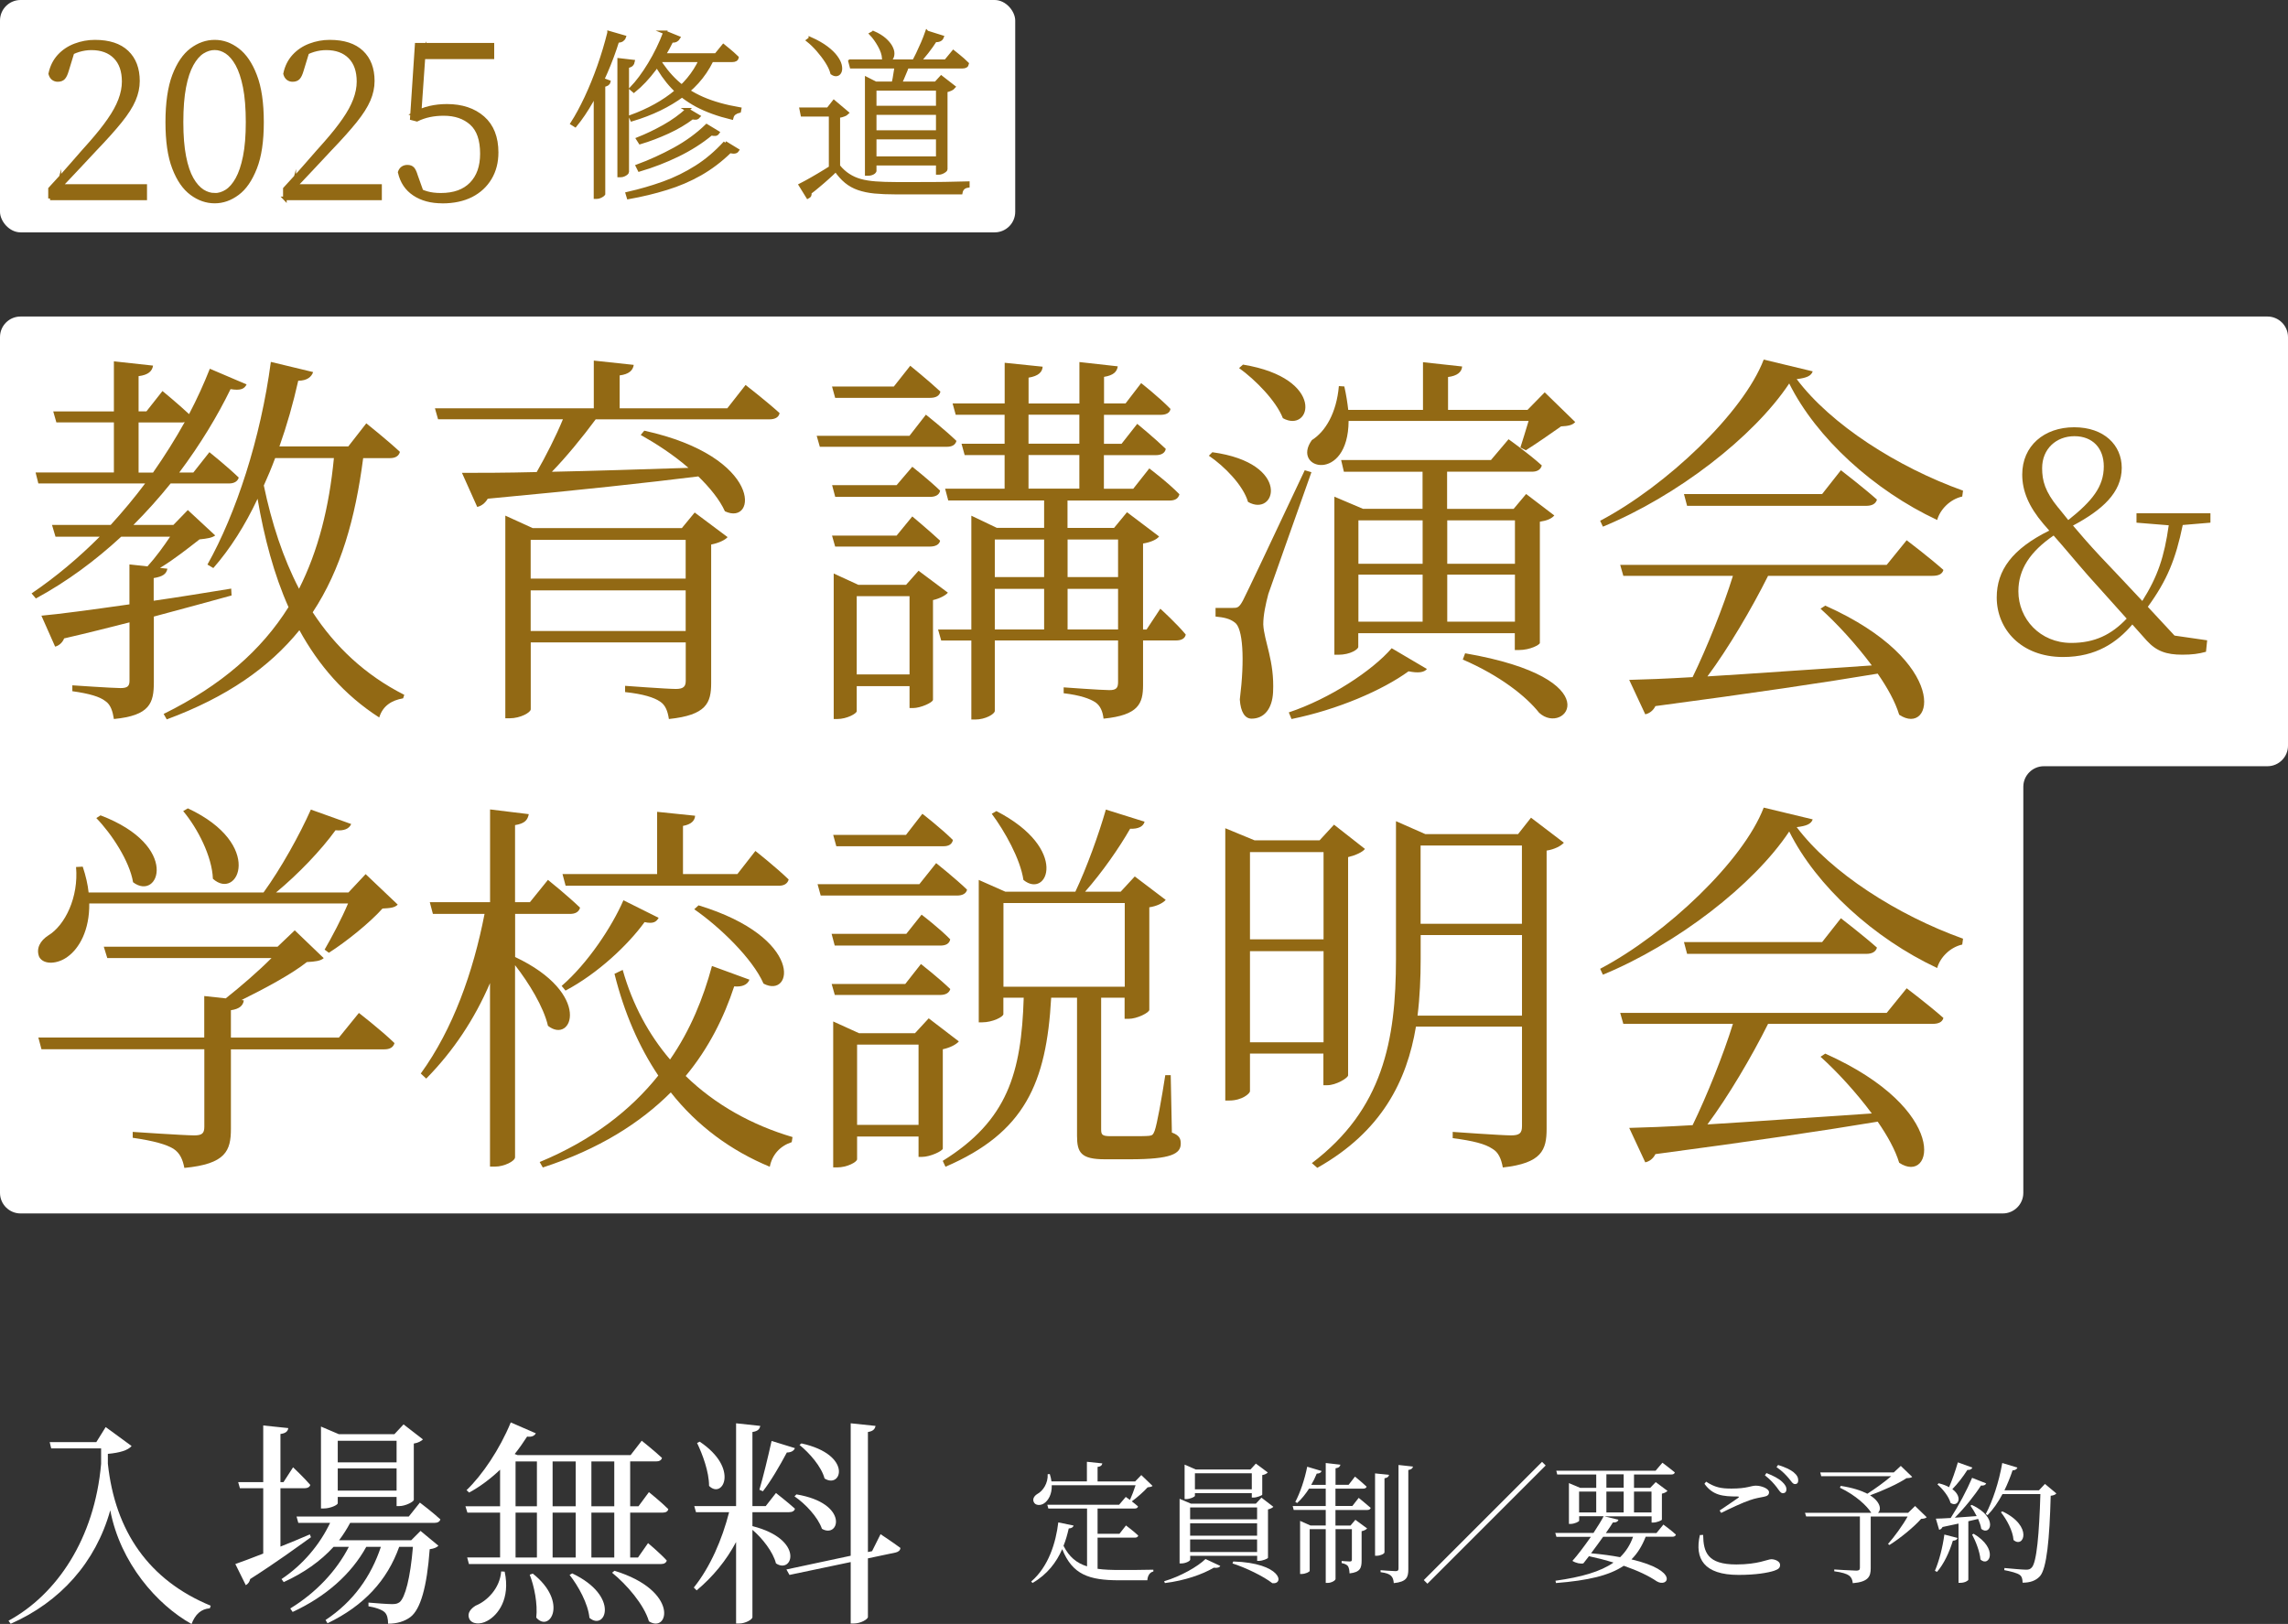
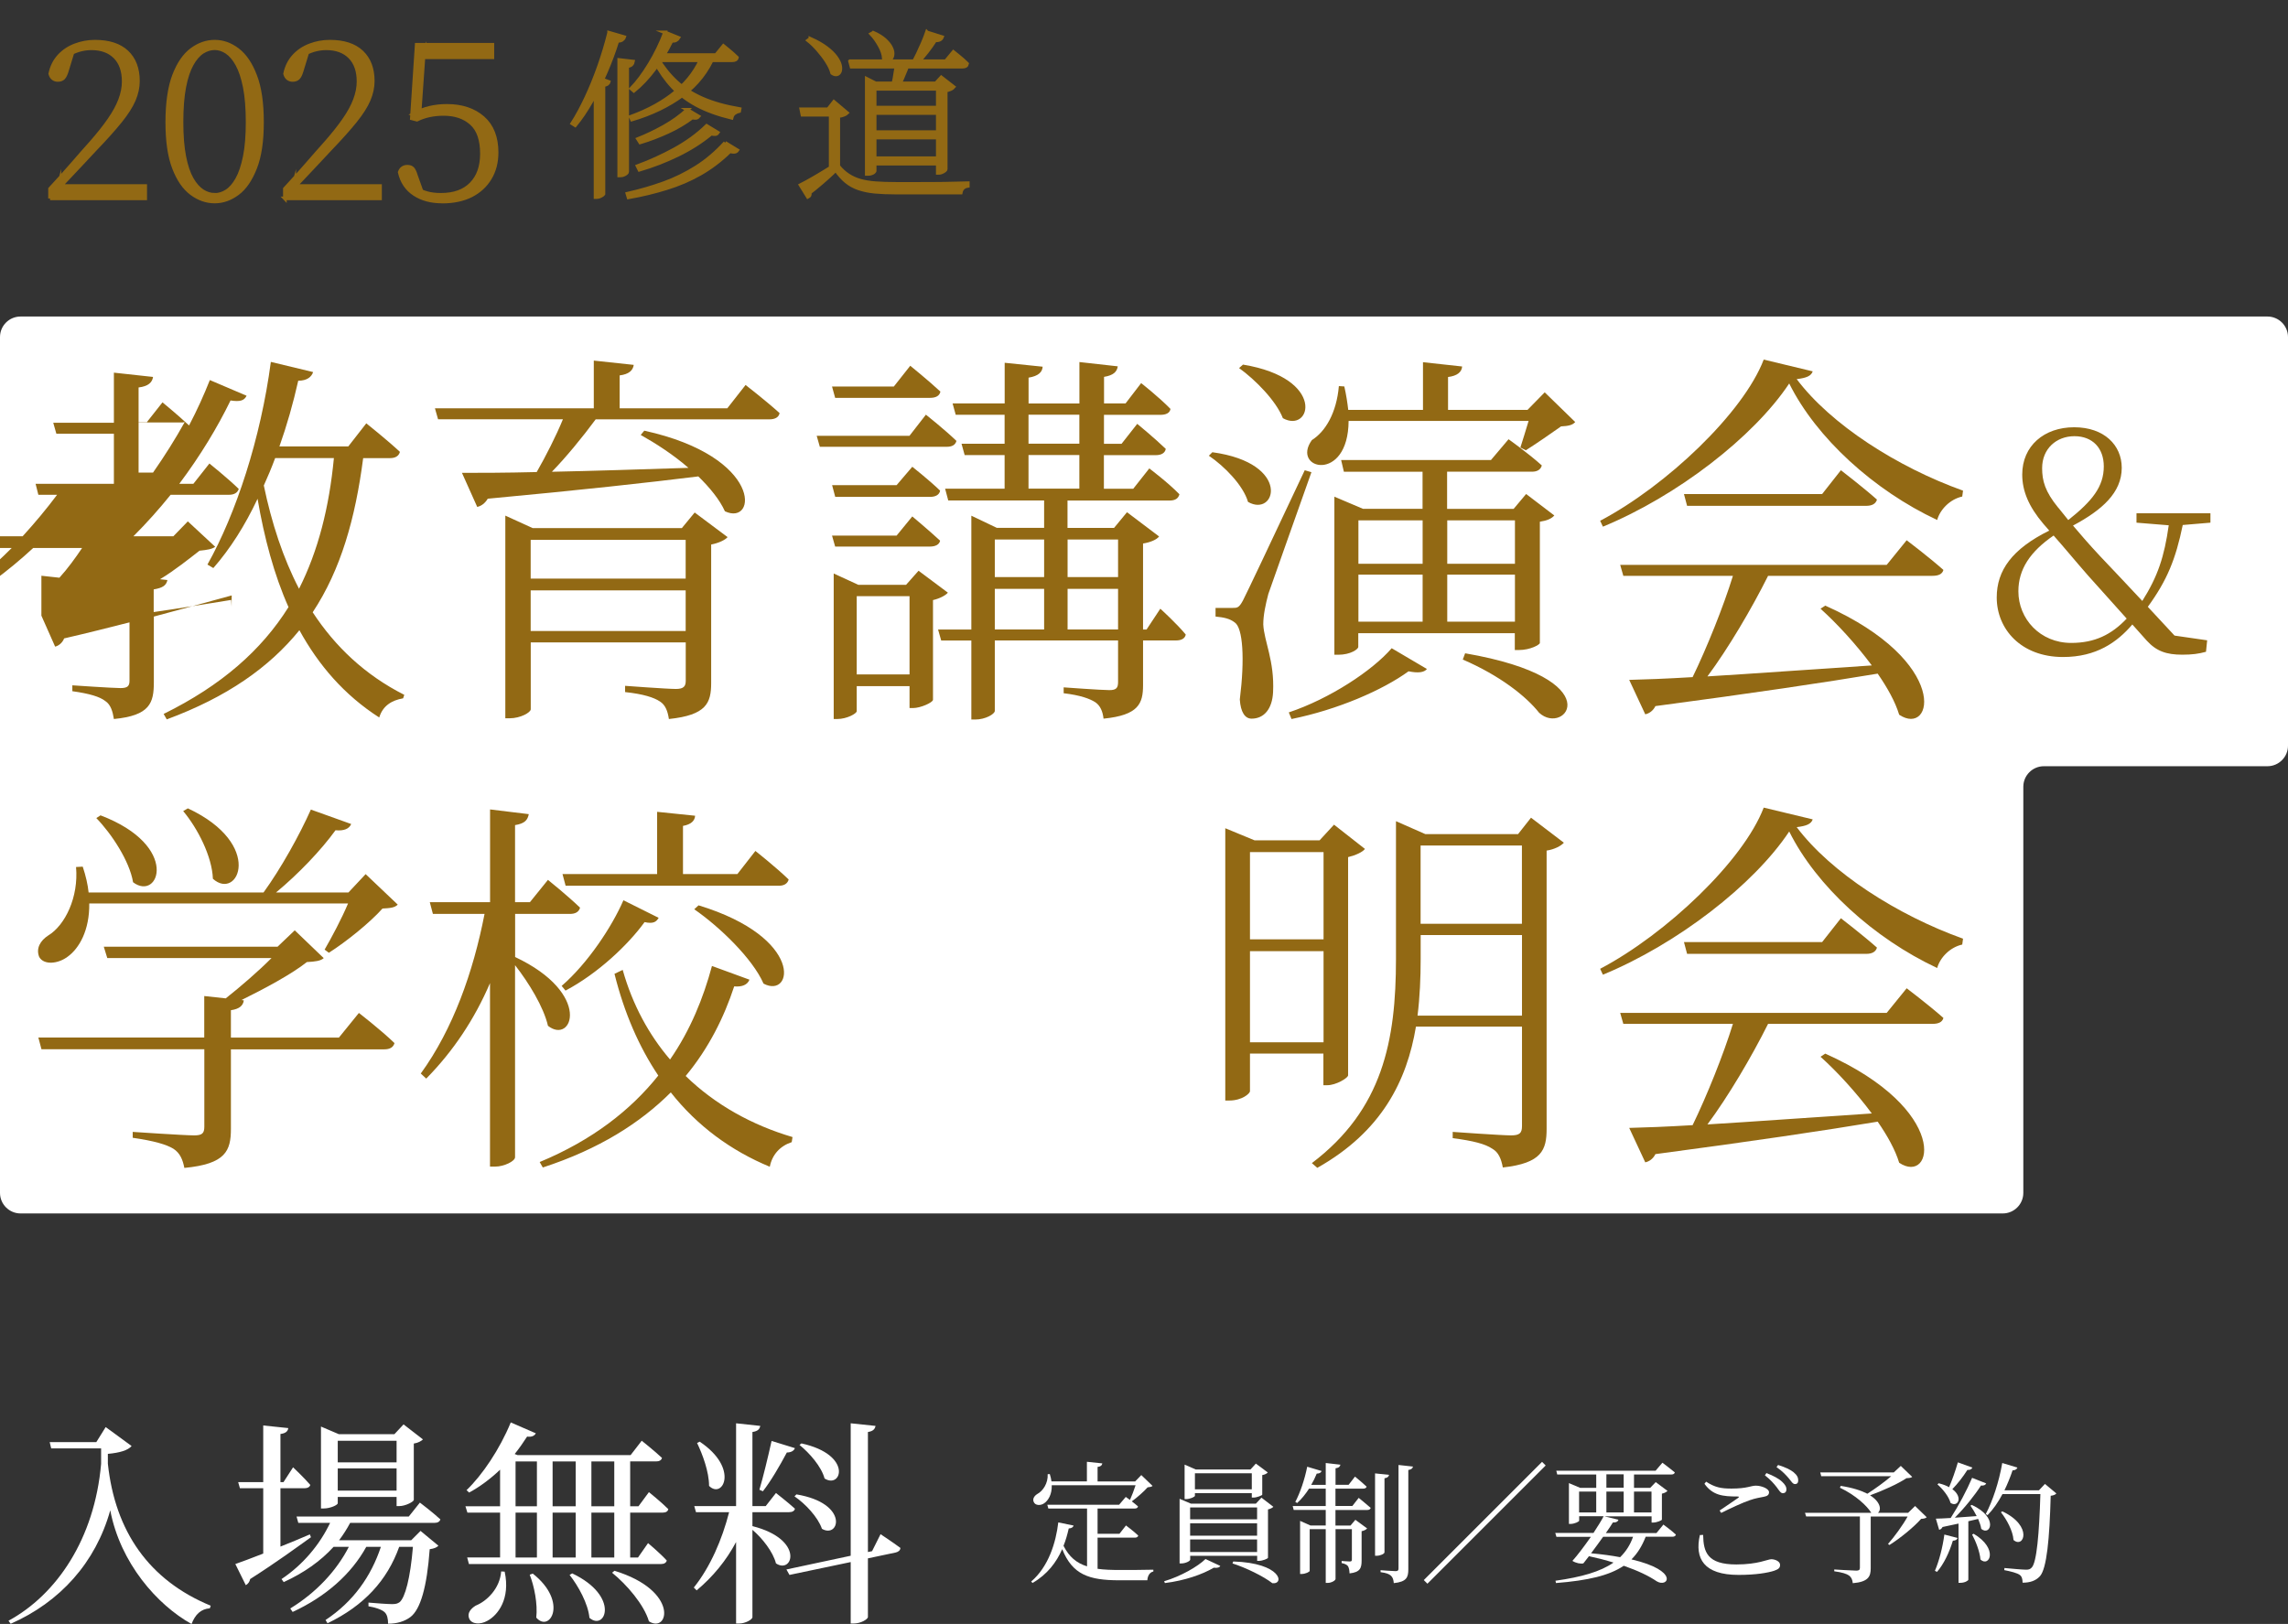
<svg xmlns="http://www.w3.org/2000/svg" id="_文字" data-name="文字" viewBox="0 0 315 223.64">
  <rect x="0" y="0" width="315" height="223.64" fill="#333333" stroke="none" />
  <defs>
    <style>
      .cls-1, .cls-2 {
        fill: #926914;
      }

      .cls-3 {
        fill: #fff;
      }

      .cls-2 {
        stroke: #926914;
        stroke-miterlimit: 10;
        stroke-width: .5px;
      }
    </style>
  </defs>
-   <rect class="cls-3" width="139.77" height="32" rx="2.83" ry="2.83" />
  <g>
    <path class="cls-2" d="M6.89,27.33v-1.33c1.07-1.15,2.09-2.29,3.07-3.42.98-1.13,1.83-2.1,2.56-2.91,1.01-1.15,1.85-2.2,2.51-3.16.67-.96,1.17-1.87,1.5-2.74.33-.87.5-1.72.5-2.54,0-1.45-.39-2.58-1.18-3.38-.79-.8-1.88-1.2-3.27-1.2-.59,0-1.17.09-1.74.26-.58.17-1.22.48-1.92.92l1.18-1-.88,2.88c-.14.48-.3.82-.48,1.01-.18.19-.44.29-.79.29-.24,0-.45-.07-.64-.21-.18-.14-.31-.35-.39-.64.2-.97.61-1.78,1.21-2.44.61-.66,1.34-1.15,2.21-1.48.87-.33,1.78-.5,2.72-.5,1.94,0,3.41.48,4.42,1.44,1.01.96,1.51,2.29,1.51,3.98,0,.87-.19,1.74-.56,2.6-.37.87-.99,1.84-1.85,2.91-.86,1.07-2.02,2.37-3.5,3.91-.3.32-.73.78-1.27,1.36-.54.59-1.16,1.24-1.83,1.95-.68.72-1.37,1.45-2.07,2.19l.27-.97v.51h11.81v1.7H6.89Z" />
    <path class="cls-2" d="M29.56,27.75c-1.13,0-2.19-.37-3.19-1.11-1-.74-1.81-1.91-2.42-3.51-.62-1.6-.92-3.71-.92-6.31s.31-4.78.92-6.4c.62-1.62,1.42-2.81,2.42-3.56,1-.75,2.06-1.12,3.19-1.12s2.16.37,3.15,1.12c.99.75,1.8,1.93,2.42,3.56.63,1.62.94,3.76.94,6.4s-.31,4.71-.94,6.31c-.63,1.6-1.43,2.78-2.42,3.51-.99.74-2.04,1.11-3.15,1.11ZM29.56,26.84c.56,0,1.12-.17,1.65-.51.53-.34,1.02-.9,1.45-1.67.43-.77.78-1.8,1.04-3.09.26-1.29.39-2.88.39-4.75s-.13-3.53-.39-4.83c-.26-1.3-.61-2.34-1.04-3.12-.43-.78-.92-1.34-1.45-1.7-.53-.35-1.08-.53-1.65-.53s-1.12.17-1.67.51c-.54.34-1.04.91-1.48,1.7-.44.79-.79,1.83-1.04,3.13-.25,1.3-.38,2.91-.38,4.83s.13,3.46.38,4.75c.25,1.29.6,2.32,1.04,3.09.44.77.94,1.32,1.48,1.67.54.34,1.1.51,1.67.51Z" />
    <path class="cls-2" d="M39.22,27.33v-1.33c1.07-1.15,2.09-2.29,3.07-3.42.98-1.13,1.83-2.1,2.56-2.91,1.01-1.15,1.85-2.2,2.51-3.16.67-.96,1.17-1.87,1.5-2.74.33-.87.5-1.72.5-2.54,0-1.45-.39-2.58-1.18-3.38-.79-.8-1.88-1.2-3.27-1.2-.59,0-1.17.09-1.74.26-.58.17-1.22.48-1.92.92l1.18-1-.88,2.88c-.14.48-.3.82-.48,1.01-.18.19-.44.29-.79.29-.24,0-.45-.07-.64-.21-.18-.14-.31-.35-.39-.64.2-.97.61-1.78,1.21-2.44.61-.66,1.34-1.15,2.21-1.48.87-.33,1.78-.5,2.72-.5,1.94,0,3.41.48,4.42,1.44,1.01.96,1.51,2.29,1.51,3.98,0,.87-.19,1.74-.56,2.6-.37.87-.99,1.84-1.85,2.91-.86,1.07-2.02,2.37-3.5,3.91-.3.32-.73.78-1.27,1.36-.54.59-1.16,1.24-1.83,1.95-.68.72-1.37,1.45-2.07,2.19l.27-.97v.51h11.81v1.7h-13.11Z" />
    <path class="cls-2" d="M60.87,27.75c-1.51,0-2.79-.34-3.83-1.03s-1.71-1.68-2.01-3c.08-.24.21-.43.39-.56.18-.13.4-.2.67-.2.32,0,.56.09.73.27.16.18.31.5.45.97l.94,2.63-1-.91c.52.3,1.05.53,1.59.68.53.15,1.17.23,1.89.23,1.82,0,3.21-.5,4.19-1.5.98-1,1.47-2.39,1.47-4.16,0-1.92-.48-3.31-1.45-4.18-.97-.87-2.24-1.3-3.81-1.3-1.39,0-2.62.26-3.69.79l-.7-.18.67-10.14h10.42v1.73h-9.96l.54-1.03-.64,9.14-.85-.27c.79-.42,1.55-.72,2.29-.89.74-.17,1.52-.26,2.35-.26,2.06,0,3.71.55,4.97,1.65,1.25,1.1,1.88,2.69,1.88,4.77,0,1.33-.3,2.51-.91,3.53-.61,1.02-1.46,1.81-2.57,2.38-1.11.56-2.44.85-4,.85Z" />
    <path class="cls-2" d="M83.86,4.51l2.07.6c-.05.15-.15.27-.29.37-.14.1-.35.15-.64.15-.45,1.45-.98,2.88-1.6,4.31-.62,1.42-1.28,2.76-1.98,4.01-.71,1.25-1.45,2.35-2.23,3.3l-.4-.25c.65-1.01,1.29-2.2,1.92-3.54.63-1.35,1.22-2.79,1.76-4.32.54-1.53,1-3.07,1.39-4.62ZM81.98,11.63l.6-.8,1.22.45c-.03.12-.11.21-.22.29-.12.07-.28.13-.5.16v14.98s-.05.08-.15.15c-.1.07-.22.13-.35.19-.13.06-.27.09-.42.09h-.17v-15.5ZM85.25,8.26l1.9.22c-.03.17-.1.3-.21.41-.11.11-.3.19-.59.24v14.53c0,.07-.05.14-.14.21-.09.07-.2.14-.34.2-.13.06-.27.09-.42.09h-.2v-15.9ZM99.83,19.67l1.67,1.02c-.08.12-.2.19-.35.21-.15.03-.37,0-.67-.06-1.28,1.25-2.65,2.28-4.09,3.1-1.45.82-2.99,1.48-4.63,1.98-1.64.51-3.38.93-5.23,1.26l-.15-.5c1.76-.4,3.44-.89,5.02-1.46s3.07-1.31,4.48-2.2c1.41-.89,2.72-2.01,3.96-3.36ZM96.74,7.58h1.57c-.93,2.23-2.37,4.07-4.31,5.5-1.94,1.44-4.27,2.57-7,3.38l-.17-.37c2.48-.9,4.57-2.06,6.27-3.49,1.7-1.43,2.91-3.1,3.65-5.02ZM91.55,4.46l1.85.75c-.07.12-.17.22-.32.31-.15.09-.36.12-.62.09-.67,1.38-1.45,2.68-2.36,3.89-.91,1.21-1.85,2.21-2.83,3l-.35-.3c.85-.88,1.69-2.01,2.52-3.38.83-1.37,1.54-2.82,2.12-4.36ZM97.29,17.34l1.52.92c-.08.12-.19.19-.31.21s-.32,0-.59-.06c-1.35,1.12-2.88,2.09-4.58,2.92-1.71.83-3.47,1.51-5.3,2.05l-.25-.5c1.71-.63,3.4-1.4,5.07-2.31,1.66-.91,3.15-1.98,4.44-3.23ZM94.62,15.12l1.55.92c-.08.1-.19.16-.31.19-.12.02-.31.01-.56-.04-.97.73-2.08,1.39-3.34,1.97-1.27.58-2.54,1.07-3.82,1.45l-.3-.47c1.18-.47,2.38-1.04,3.59-1.72,1.21-.68,2.28-1.45,3.2-2.3ZM90.52,8.03c.72,1.21,1.57,2.29,2.57,3.22,1,.93,2.21,1.71,3.63,2.33,1.42.62,3.12,1.1,5.1,1.44l-.05.27c-.23.05-.45.15-.65.29-.2.14-.33.35-.4.64-1.86-.45-3.45-1.03-4.77-1.73-1.31-.71-2.43-1.55-3.35-2.53-.92-.98-1.71-2.12-2.4-3.42l.3-.5ZM90.37,7.58h8.21l1.02-1.25c.25.2.47.38.66.54.19.16.39.33.6.51.21.18.4.37.59.55-.05.25-.27.37-.65.37h-10.43v-.72Z" />
    <path class="cls-2" d="M115.41,22.89c.43.52.89.94,1.39,1.26.49.32,1.04.57,1.65.74.61.17,1.31.28,2.11.34.8.06,1.72.09,2.77.09h3.23c1.16,0,2.31,0,3.47-.02,1.16-.02,2.23-.04,3.21-.07v.37c-.55.08-.87.39-.97.92h-8.94c-1.11,0-2.09-.04-2.92-.12-.83-.08-1.57-.24-2.21-.46-.64-.22-1.21-.54-1.71-.95-.5-.41-.97-.94-1.42-1.59-.33.33-.72.7-1.16,1.09-.44.39-.87.77-1.3,1.12-.42.36-.8.66-1.14.91.03.17.03.29-.01.37-.04.08-.12.16-.24.22l-1-1.62c.43-.22.95-.49,1.55-.84.6-.34,1.22-.71,1.87-1.11s1.24-.77,1.77-1.12v.47ZM115.41,16v6.79l-1.05.77v-7.76h-3.89l-.15-.75h3.69l.8-1.02,1.8,1.52c-.07.07-.2.15-.4.24-.2.09-.47.16-.8.21ZM111.57,5.34c.9.4,1.63.82,2.2,1.25.57.43,1,.85,1.3,1.26.3.41.49.78.57,1.12.08.34.08.62,0,.85-.08.22-.22.36-.41.41s-.41,0-.66-.17c-.13-.5-.38-1.03-.74-1.59-.36-.56-.77-1.09-1.22-1.61-.46-.52-.9-.95-1.34-1.3l.3-.22ZM117.03,8.43h13.18l1.05-1.27c.25.2.47.38.67.54.2.16.41.33.62.52.22.19.42.38.6.56-.05.27-.26.4-.62.4h-15.3l-.2-.75ZM119.33,11.48v-.62l1.22.62h9.16v.75h-9.29v11.31s-.04.11-.12.17c-.08.07-.19.12-.32.17-.13.05-.28.07-.45.07h-.2v-12.48ZM119.88,14.82h9.69v.75h-9.69v-.75ZM119.88,18.19h9.69v.75h-9.69v-.75ZM119.88,21.79h9.69v.75h-9.69v-.75ZM120.23,4.51c.65.28,1.16.6,1.55.94.38.34.66.67.84,1,.17.32.27.62.27.89,0,.27-.05.48-.16.65-.12.17-.27.26-.45.29-.18.03-.38-.05-.6-.24-.03-.55-.23-1.14-.59-1.78-.36-.64-.74-1.17-1.14-1.59l.27-.15ZM123.5,8.43h1.65c-.12.33-.26.72-.42,1.15-.17.43-.35.86-.54,1.29s-.37.79-.54,1.11h-.75c.08-.33.16-.72.24-1.16.07-.44.15-.87.21-1.3.07-.42.12-.79.15-1.09ZM127.62,4.46l2.07.65c-.12.32-.43.47-.95.45-.3.48-.68,1.02-1.14,1.61-.46.59-.93,1.13-1.41,1.61h-.55c.23-.4.47-.85.71-1.35s.47-1.01.7-1.54c.22-.52.41-1,.56-1.44ZM129.09,11.48h-.25l.75-.82,1.7,1.32c-.08.1-.22.2-.42.29-.2.09-.42.16-.67.21v10.83c0,.05-.05.12-.16.2-.11.08-.23.15-.37.21-.14.06-.28.09-.41.09h-.15v-12.33Z" />
  </g>
  <path class="cls-3" d="M312.17,43.59H2.83C1.27,43.59,0,44.85,0,46.42v117.86c0,1.56,1.27,2.83,2.83,2.83h272.9c1.56,0,2.83-1.27,2.83-2.83v-55.93c0-1.56,1.27-2.83,2.83-2.83h30.78c1.56,0,2.83-1.27,2.83-2.83v-56.27c0-1.56-1.27-2.83-2.83-2.83Z" />
  <g>
-     <path class="cls-1" d="M31.9,82c-2.96.81-6.47,1.78-10.72,2.91v9.05c0,2.86-.54,4.58-5.5,5.06-.16-1.02-.43-1.99-1.19-2.48-.75-.59-2.16-1.02-4.53-1.35v-.81s5.55.38,6.63.38c.97,0,1.24-.27,1.24-1.02v-8.03c-2.75.7-5.71,1.45-9,2.21-.22.59-.75,1.02-1.24,1.13l-1.89-4.26c2.48-.22,6.84-.81,12.12-1.56v-5.5l2.48.27c1.13-1.24,2.26-2.8,3.12-4.09h-6.73c-3.5,3.23-7.38,6.14-11.75,8.51l-.59-.7c3.34-2.26,6.47-4.9,9.38-7.81h-6.09l-.48-1.62h8.08c1.67-1.83,3.29-3.77,4.74-5.71H5.28l-.38-1.51h10.78v-6.9h-7.92l-.43-1.51h8.35v-6.9l5.39.59c-.11.75-.65,1.29-1.99,1.45v4.85h1.08l2.21-2.8s2.1,1.72,3.66,3.18c1.13-2.16,2.05-4.2,2.86-6.25l5.06,2.16c-.32.65-.86.86-2.21.65-1.78,3.66-4.15,7.6-7.06,11.48h1.94l2.21-2.8s2.48,1.99,4.04,3.5c-.16.54-.65.81-1.35.81h-8.03c-1.56,1.94-3.29,3.88-5.12,5.71h5.5l1.99-2.05,3.77,3.5c-.43.32-1.08.43-2.16.54-1.4,1.08-3.39,2.69-5.44,3.93l1.02.11c-.16.75-.65,1.08-1.89,1.29v3.12c3.39-.48,7-1.08,10.67-1.67l.05.92ZM21.07,65.08c1.62-2.32,3.07-4.63,4.36-6.95-.16.05-.32.05-.48.05h-5.87v6.9h1.99ZM50,63.09c-1.08,8.3-3.07,15.36-6.95,21.23,3.07,4.69,7.17,8.62,12.61,11.37l-.16.48c-1.56.27-2.8,1.02-3.29,2.64-4.85-3.12-8.35-7.22-10.99-12.02-4.15,5.12-9.97,9.21-18.26,12.28l-.43-.75c7.97-3.93,13.47-8.78,17.19-14.71-1.99-4.47-3.34-9.54-4.26-14.92-1.72,3.66-3.77,6.9-6.09,9.54l-.81-.48c3.93-7,7.33-17.35,8.73-27.91l5.82,1.4c-.22.65-.81,1.19-2.05,1.19-.7,3.12-1.56,6.14-2.59,9.05h9.48l2.48-3.18s2.91,2.32,4.63,3.93c-.16.59-.65.86-1.35.86h-3.72ZM37.88,63.09c-.48,1.29-1.02,2.59-1.56,3.77,1.08,5.17,2.64,9.97,4.85,14.22,2.64-5.23,4.15-11.21,4.8-18h-8.08Z" />
+     <path class="cls-1" d="M31.9,82c-2.96.81-6.47,1.78-10.72,2.91v9.05c0,2.86-.54,4.58-5.5,5.06-.16-1.02-.43-1.99-1.19-2.48-.75-.59-2.16-1.02-4.53-1.35v-.81s5.55.38,6.63.38c.97,0,1.24-.27,1.24-1.02v-8.03c-2.75.7-5.71,1.45-9,2.21-.22.59-.75,1.02-1.24,1.13l-1.89-4.26v-5.5l2.48.27c1.13-1.24,2.26-2.8,3.12-4.09h-6.73c-3.5,3.23-7.38,6.14-11.75,8.51l-.59-.7c3.34-2.26,6.47-4.9,9.38-7.81h-6.09l-.48-1.62h8.08c1.67-1.83,3.29-3.77,4.74-5.71H5.28l-.38-1.51h10.78v-6.9h-7.92l-.43-1.51h8.35v-6.9l5.39.59c-.11.75-.65,1.29-1.99,1.45v4.85h1.08l2.21-2.8s2.1,1.72,3.66,3.18c1.13-2.16,2.05-4.2,2.86-6.25l5.06,2.16c-.32.65-.86.86-2.21.65-1.78,3.66-4.15,7.6-7.06,11.48h1.94l2.21-2.8s2.48,1.99,4.04,3.5c-.16.54-.65.81-1.35.81h-8.03c-1.56,1.94-3.29,3.88-5.12,5.71h5.5l1.99-2.05,3.77,3.5c-.43.32-1.08.43-2.16.54-1.4,1.08-3.39,2.69-5.44,3.93l1.02.11c-.16.75-.65,1.08-1.89,1.29v3.12c3.39-.48,7-1.08,10.67-1.67l.05.92ZM21.07,65.08c1.62-2.32,3.07-4.63,4.36-6.95-.16.05-.32.05-.48.05h-5.87v6.9h1.99ZM50,63.09c-1.08,8.3-3.07,15.36-6.95,21.23,3.07,4.69,7.17,8.62,12.61,11.37l-.16.48c-1.56.27-2.8,1.02-3.29,2.64-4.85-3.12-8.35-7.22-10.99-12.02-4.15,5.12-9.97,9.21-18.26,12.28l-.43-.75c7.97-3.93,13.47-8.78,17.19-14.71-1.99-4.47-3.34-9.54-4.26-14.92-1.72,3.66-3.77,6.9-6.09,9.54l-.81-.48c3.93-7,7.33-17.35,8.73-27.91l5.82,1.4c-.22.65-.81,1.19-2.05,1.19-.7,3.12-1.56,6.14-2.59,9.05h9.48l2.48-3.18s2.91,2.32,4.63,3.93c-.16.59-.65.86-1.35.86h-3.72ZM37.88,63.09c-.48,1.29-1.02,2.59-1.56,3.77,1.08,5.17,2.64,9.97,4.85,14.22,2.64-5.23,4.15-11.21,4.8-18h-8.08Z" />
    <path class="cls-1" d="M102.64,53.01s2.91,2.26,4.69,3.88c-.11.59-.65.86-1.4.86h-23.92c-1.78,2.42-4.09,5.23-6.03,7.22,5.44-.11,11.96-.32,18.8-.54-2.1-1.83-4.53-3.39-6.57-4.53l.49-.59c16.43,3.61,15.52,13.2,11.1,11.1-.7-1.56-2.05-3.23-3.66-4.8-6.95.86-16.27,1.89-28.99,3.07-.38.65-.92,1.02-1.45,1.13l-2.1-4.69c2.37,0,5.98,0,10.29-.11,1.24-2.16,2.69-5.01,3.61-7.27h-17.19l-.43-1.51h21.87v-6.57l5.5.59c-.11.75-.65,1.29-1.94,1.45v4.53h14.82l2.53-3.23ZM95.64,70.58l4.53,3.39c-.32.38-1.19.81-2.26,1.02v19.07c0,2.75-.65,4.42-5.82,4.96-.16-1.08-.48-1.94-1.24-2.42-.81-.54-2.26-1.02-4.79-1.29v-.86s5.76.43,7,.43c1.08,0,1.35-.38,1.35-1.13v-5.28h-21.34v9.21c0,.43-1.4,1.24-2.91,1.24h-.59v-27.91l3.77,1.72h20.53l1.78-2.16ZM73.06,74.35v5.33h21.34v-5.33h-21.34ZM94.4,86.9v-5.6h-21.34v5.6h21.34Z" />
    <path class="cls-1" d="M127.48,57.11s2.64,2.1,4.2,3.61c-.16.59-.65.81-1.35.81h-17.46l-.43-1.51h12.77l2.26-2.91ZM114.98,54.79l-.43-1.56h8.51l2.26-2.86s2.53,2.05,4.15,3.56c-.11.59-.65.86-1.4.86h-13.09ZM123.44,66.81l2.16-2.53s2.32,1.83,3.83,3.29c-.11.59-.65.86-1.4.86h-13.04l-.43-1.62h8.89ZM114.98,75.27l-.43-1.51h8.89l2.16-2.64s2.32,1.94,3.83,3.34c-.11.54-.65.81-1.4.81h-13.04ZM130.5,81.62c-.32.38-1.13.81-2.05,1.02v13.74c-.05.38-1.72,1.13-2.75,1.13h-.48v-3.02h-7.27v3.45c0,.32-1.35,1.08-2.69,1.08h-.48v-20.04l3.39,1.56h6.57l1.72-1.94,4.04,3.02ZM125.22,92.88v-10.78h-7.27v10.78h7.27ZM159.75,83.83s2.26,2.05,3.5,3.56c-.11.54-.59.81-1.35.81h-4.53v6.14c0,2.53-.59,4.15-5.44,4.63-.11-.97-.43-1.78-1.13-2.26-.75-.48-2.05-.97-4.36-1.24v-.81s5.17.38,6.3.38c.97,0,1.19-.32,1.19-1.13v-5.71h-16.97v9.7c0,.43-1.29,1.19-2.69,1.19h-.54v-10.88h-4.15l-.43-1.51h4.58v-15.68l3.5,1.67h6.52v-3.77h-13.2l-.43-1.62h8.19v-4.63h-5.5l-.43-1.56h5.93v-3.99h-6.73l-.43-1.56h7.17v-5.6l5.23.54c-.05.75-.59,1.29-1.94,1.51v3.56h7v-5.71l5.28.59c-.11.75-.59,1.24-1.89,1.45v3.66h2.96l2.15-2.8s2.53,1.99,4.04,3.56c-.11.59-.65.81-1.4.81h-7.76v3.99h2.42l2.16-2.75s2.42,1.99,3.93,3.45c-.11.59-.65.86-1.35.86h-7.17v4.63h4.04l2.21-2.8s2.64,1.99,4.15,3.56c-.16.59-.59.86-1.35.86h-14.06v3.77h6.41l1.78-2.16,4.42,3.34c-.32.43-1.19.81-2.21.97v11.85h.48l1.89-2.86ZM136.96,74.3v5.17h6.79v-5.17h-6.79ZM136.96,86.69h6.79v-5.6h-6.79v5.6ZM141.6,61.1h7v-3.99h-7v3.99ZM141.6,67.29h7v-4.63h-7v4.63ZM146.98,74.3v5.17h6.95v-5.17h-6.95ZM153.93,86.69v-5.6h-6.95v5.6h6.95Z" />
    <path class="cls-1" d="M166.92,62.28c10.99,1.51,8.73,9.05,4.9,6.84-.65-2.26-3.23-4.9-5.39-6.36l.48-.48ZM180.55,65.03c-1.78,5.06-5.23,14.71-5.93,16.76-.38,1.45-.7,2.91-.7,4.2.11,2.32,1.56,5.01,1.35,9.32-.11,2.32-1.24,3.66-2.96,3.66-.92,0-1.51-.92-1.62-2.64.7-5.6.43-9.86-.7-10.61-.7-.54-1.51-.7-2.64-.81v-1.19h2.37c.59,0,.86,0,1.4-1.02q.86-1.67,8.51-17.94l.92.27ZM171.12,50.21c11.53,1.89,9.38,9.54,5.5,7.38-.92-2.37-3.77-5.28-6.03-6.9l.54-.48ZM177.43,98.11c5.66-1.89,11.53-5.77,14.17-8.84l4.85,2.86c-.38.48-1.19.59-2.53.32-3.56,2.59-9.75,5.28-16.11,6.57l-.38-.92ZM216.86,58.13c-.38.43-.97.54-1.94.59-1.29.92-3.56,2.48-4.85,3.29l-.75-.38c.27-.86.75-2.37,1.13-3.66h-24.78c-.05,8.62-7.97,6.68-5.06,2.64,1.89-1.19,3.4-3.77,3.72-7.44l.75.05c.27,1.19.43,2.26.54,3.23h10.29v-6.57l5.39.59c-.05.75-.65,1.29-1.94,1.45v4.53h10.94l2.37-2.42,4.2,4.09ZM195.85,70.09v-5.12h-10.83l-.38-1.62h20.63l2.42-2.86s2.8,1.99,4.58,3.61c-.16.59-.65.86-1.35.86h-11.69v5.12h9.16l1.72-2.05,3.88,2.96c-.38.43-.97.7-1.99.86v16.7c0,.22-1.29.97-2.91.97h-.54v-2.32h-21.55v1.89c0,.32-1.08,1.08-2.75,1.08h-.54v-21.77l3.93,1.67h8.19ZM187.02,71.66v5.98h8.84v-5.98h-8.84ZM187.02,85.61h8.84v-6.47h-8.84v6.47ZM199.25,71.66v5.98h9.32v-5.98h-9.32ZM208.57,85.61v-6.47h-9.32v6.47h9.32ZM201.72,89.97c20.26,3.5,13.74,11.48,10.18,8.19-1.78-2.26-5.39-5.12-10.51-7.33l.32-.86Z" />
    <path class="cls-1" d="M249.57,51.13c-.22.65-.86.92-2.21,1.08,4.69,6.25,13.85,12.12,22.9,15.36l-.11.81c-1.72.38-3.07,1.83-3.45,3.23-8.73-4.09-16.65-11.31-20.37-18.8-4.9,7.38-15.46,15.52-25.65,19.72l-.38-.81c9.11-4.8,19.72-14.87,22.52-22.2l6.74,1.62ZM262.5,74.4s3.07,2.32,5.06,4.09c-.16.59-.7.81-1.51.81h-22.63c-2.26,4.53-5.5,10.02-8.35,13.85,6.36-.38,14.28-.97,22.63-1.51-2.16-2.91-4.79-5.77-7.06-7.81l.65-.43c17.35,7.76,14.87,18.16,10.18,15.03-.54-1.78-1.62-3.72-2.96-5.66-7.43,1.24-17.19,2.69-30.6,4.47-.32.65-.86,1.02-1.4,1.13l-2.21-4.74c2.1-.05,5.12-.16,8.73-.38,1.94-3.99,4.26-9.75,5.55-13.95h-15.09l-.43-1.51h36.69l2.75-3.39ZM253.45,64.76s3.02,2.32,4.96,4.04c-.16.59-.7.86-1.46.86h-24.68l-.43-1.62h19.02l2.59-3.29Z" />
    <path class="cls-1" d="M300.51,72.3c-.97,4.69-2.14,7.6-4.81,11.27,1.09,1.17,2.3,2.46,3.68,3.96l4.49.65-.16,1.58c-1.01.28-1.9.4-3.27.4-2.18,0-3.56-.48-4.89-1.94l-1.98-2.22c-2.1,2.46-4.97,4.48-9.54,4.48-5.78,0-9.13-3.84-9.13-8.2,0-3.72,2.1-6.67,7.23-9.21l-.81-.93c-2.02-2.38-2.91-4.53-2.91-6.79,0-3.96,3.03-6.51,7.15-6.51s6.55,2.46,6.55,5.58c0,3.43-2.71,5.82-6.71,7.96,1.09,1.29,2.18,2.55,3.68,4.16,2.02,2.14,3.8,4,5.86,6.22,2.14-3.39,3.03-6.1,3.64-10.42l-4.44-.36v-1.29h10.18v1.29l-3.8.32ZM287.5,79.29c-1.98-2.26-3.19-3.76-4.77-5.54-3.23,2.22-4.85,4.65-4.85,7.68,0,3.8,2.99,7.11,7.27,7.11,3.23,0,5.54-1.13,7.64-3.35l-5.29-5.9ZM283.38,69.92c.48.61.93,1.17,1.37,1.7,3.31-2.63,4.89-4.61,4.89-7.39,0-2.51-1.54-4.16-4.04-4.16s-4.45,1.74-4.45,4.4c0,1.74.4,3.23,2.22,5.45Z" />
    <path class="cls-1" d="M12.29,124.41c.05,3.72-1.4,6.2-2.96,7.33-1.35,1.02-3.29,1.19-3.93.05-.48-1.19.16-2.26,1.24-2.96,2.32-1.4,4.2-5.28,3.83-9.43l.92-.05c.43,1.29.7,2.48.81,3.56h24.08c2.42-3.34,4.96-7.92,6.52-11.42l5.55,1.99c-.27.65-.97.97-2.16.86-1.94,2.69-5.06,5.98-8.19,8.57h9.97l2.37-2.53,4.42,4.2c-.43.43-1.02.48-2.1.54-1.78,1.99-5.01,4.58-7.38,6.09l-.59-.43c.97-1.67,2.37-4.31,3.23-6.36H12.29ZM49.41,139.5s3.07,2.37,4.9,4.15c-.16.59-.65.86-1.4.86h-21.12v10.94c0,3.02-.7,4.85-6.41,5.39-.22-1.13-.59-2.05-1.51-2.64-.97-.59-2.64-1.08-5.6-1.51v-.81s7.11.48,8.46.48c1.08,0,1.4-.27,1.4-1.19v-10.67H5.71l-.43-1.62h22.84v-5.71l2.96.32c2.05-1.62,4.53-3.77,6.3-5.55H14.77l-.48-1.56h23.92l2.37-2.26,3.99,3.83c-.43.38-1.13.48-2.32.54-2.1,1.67-5.82,3.66-9,5.23l.32.05c-.11.75-.65,1.19-1.78,1.35v3.77h14.87l2.75-3.39ZM13.85,112.29c11.04,4.2,8.03,11.91,4.47,9.21-.48-2.91-2.96-6.68-5.06-8.84l.59-.38ZM25.86,111.32c10.61,4.96,6.9,12.82,3.45,9.7-.11-3.07-2.1-6.95-4.09-9.32l.65-.38Z" />
    <path class="cls-1" d="M70.91,131.79c10.72,5.06,7.87,12.12,4.53,9.48-.59-2.59-2.64-5.93-4.53-8.35v26.45c0,.54-1.51,1.29-2.75,1.29h-.7v-25.27c-2.1,4.9-5.01,9.32-8.78,13.15l-.75-.7c4.42-6.09,7.22-13.95,8.78-21.98h-7.11l-.43-1.62h8.3v-12.77l5.33.65c-.16.81-.54,1.29-1.89,1.51v10.61h2.05l2.48-3.07s2.69,2.16,4.42,3.83c-.16.59-.65.86-1.4.86h-7.54v5.93ZM103.18,134.92c-.27.7-1.02,1.02-2.1.92-1.4,4.26-3.5,8.51-6.68,12.34,4.09,3.99,9.21,6.79,14.71,8.41l-.11.7c-1.62.54-2.69,1.72-3.02,3.39-5.33-2.21-9.97-5.6-13.63-10.24-4.2,4.2-9.86,7.81-17.62,10.34l-.43-.75c7.27-3.02,12.55-7.17,16.33-11.91-2.64-3.93-4.69-8.62-6.03-14.01l1.13-.54c1.35,4.8,3.61,8.94,6.52,12.34,2.8-4.04,4.58-8.46,5.77-12.88l5.17,1.89ZM77.32,135.78c3.61-3.12,6.95-8.19,8.51-11.8l4.85,2.42c-.32.54-.7.86-1.94.59-2.26,3.12-6.41,7.06-10.88,9.43l-.54-.65ZM77.43,120.37h13.04v-8.57l5.23.54c-.05.7-.54,1.19-1.67,1.4v6.63h7.49l2.48-3.18s2.86,2.26,4.58,3.93c-.16.59-.65.86-1.35.86h-29.36l-.43-1.62ZM96.18,124.68c14.66,4.47,12.98,12.93,8.94,10.78-1.51-3.45-6.03-7.81-9.54-10.24l.59-.54Z" />
-     <path class="cls-1" d="M128.88,118.86s2.64,2.1,4.26,3.66c-.11.54-.65.81-1.35.81h-18.8l-.43-1.56h14.01l2.32-2.91ZM126.89,125.97s2.48,1.89,3.93,3.39c-.11.59-.59.86-1.35.86h-14.55l-.43-1.62h10.29l2.1-2.64ZM114.93,137.02l-.43-1.51h10.13l2.16-2.75s2.48,1.94,4.04,3.45c-.16.54-.65.81-1.4.81h-14.49ZM115.14,116.54l-.43-1.56h10.02l2.26-2.91s2.64,2.05,4.2,3.61c-.11.59-.59.86-1.29.86h-14.76ZM129.8,158.19c-.05.32-1.72,1.13-2.86,1.13h-.48v-2.8h-8.46v3.12c0,.38-1.35,1.13-2.75,1.13h-.54v-20.1l3.56,1.62h7.7l1.89-2.05,4.15,3.18c-.38.43-1.19.86-2.21,1.08v13.69ZM126.46,154.91v-11.05h-8.46v11.05h8.46ZM161.37,155.98c1.02.38,1.19.86,1.19,1.51,0,1.4-1.29,2.16-7,2.16h-3.45c-3.29,0-3.83-.92-3.83-3.23v-19.02h-3.56c-.65,11.8-3.66,18.59-14.55,23.28l-.38-.81c8.94-5.55,10.83-12.12,11.15-22.47h-2.8v2.26c0,.38-1.51,1.13-2.91,1.13h-.48v-19.61l3.66,1.62h9.64c1.56-3.29,3.23-7.92,4.2-11.31l5.33,1.67c-.16.65-.86,1.02-1.99.97-1.51,2.64-3.83,5.98-6.2,8.67h4.9l1.94-2.1,4.26,3.23c-.38.43-1.19.86-2.26,1.02v14.12c0,.38-1.67,1.24-2.86,1.24h-.54v-2.91h-3.23v18.1c0,.75.11.97,1.29.97h2.69c1.29,0,2.21,0,2.64-.05.43-.05.54-.16.75-.7.32-.86.97-4.47,1.46-7.65h.75l.16,7.92ZM137.18,111.7c10.13,5.23,7,12.18,3.72,9.48-.43-2.91-2.59-6.73-4.36-9.11l.65-.38ZM138.15,135.89h16.7v-11.53h-16.7v11.53Z" />
    <path class="cls-1" d="M172.09,145.1v5.17c0,.32-1.08,1.29-2.86,1.29h-.54v-37.5l4.04,1.67h8.94l1.99-2.16,4.26,3.34c-.32.43-1.24.86-2.32,1.13v30.06c-.05.38-1.67,1.35-2.86,1.35h-.54v-4.36h-10.13ZM172.09,117.35v12.01h10.13v-12.01h-10.13ZM182.22,143.54v-12.55h-10.13v12.55h10.13ZM215.3,116.06c-.38.43-1.29.92-2.37,1.08v38.31c0,2.91-.65,4.74-6.03,5.33-.22-1.19-.59-2.1-1.46-2.59-.97-.65-2.59-1.08-5.44-1.45v-.86s6.73.48,8.03.48c1.19,0,1.51-.32,1.51-1.29v-13.69h-14.6c-1.24,7.44-4.69,14.44-13.58,19.45l-.75-.65c9.75-7.38,11.58-16.86,11.58-28.12v-18.97l4.04,1.78h12.77l1.78-2.26,4.53,3.45ZM209.54,139.87v-11.1h-13.95v3.23c0,2.64-.11,5.28-.43,7.87h14.39ZM195.58,116.44v10.78h13.95v-10.78h-13.95Z" />
    <path class="cls-1" d="M249.57,112.83c-.22.65-.86.92-2.21,1.08,4.69,6.25,13.85,12.12,22.9,15.36l-.11.81c-1.72.38-3.07,1.83-3.45,3.23-8.73-4.09-16.65-11.31-20.37-18.8-4.9,7.38-15.46,15.52-25.65,19.72l-.38-.81c9.11-4.8,19.72-14.87,22.52-22.2l6.74,1.62ZM262.5,136.1s3.07,2.32,5.06,4.09c-.16.59-.7.81-1.51.81h-22.63c-2.26,4.53-5.5,10.02-8.35,13.85,6.36-.38,14.28-.97,22.63-1.51-2.16-2.91-4.79-5.77-7.06-7.81l.65-.43c17.35,7.76,14.87,18.16,10.18,15.03-.54-1.78-1.62-3.72-2.96-5.66-7.43,1.24-17.19,2.69-30.6,4.47-.32.65-.86,1.02-1.4,1.13l-2.21-4.74c2.1-.05,5.12-.16,8.73-.38,1.94-3.99,4.26-9.75,5.55-13.95h-15.09l-.43-1.51h36.69l2.75-3.39ZM253.45,126.46s3.02,2.32,4.96,4.04c-.16.59-.7.86-1.46.86h-24.68l-.43-1.62h19.02l2.59-3.29Z" />
  </g>
  <g>
    <path class="cls-3" d="M14.55,196.53l3.57,2.61c-.51.6-1.65.93-3.27,1.08v1.35c.99,9.3,5.64,16.05,14.16,19.56l-.12.36c-1.23.09-2.01.84-2.52,2.16-4.74-2.64-9.81-8.4-11.19-15.66-2.01,7.2-6.9,12.63-13.71,15.63l-.3-.42c6.63-3.6,11.85-11.28,12.75-21.6v-2.13h-6.87l-.21-.87h6.42l1.29-2.07Z" />
    <path class="cls-3" d="M42.81,211.7c-1.89,1.35-4.65,3.39-8.37,5.76-.06.36-.3.69-.6.84l-1.44-2.91c.78-.27,2.16-.78,3.84-1.44v-9h-3.21l-.24-.84h3.45v-7.8l3.45.36c-.06.42-.33.72-1.08.81v6.63h.42l1.32-2.04s1.53,1.44,2.37,2.43c-.09.3-.39.45-.75.45h-3.36v8.04c1.29-.51,2.67-1.08,4.05-1.68l.15.39ZM48.21,209.72c-.45.84-.96,1.65-1.53,2.4h9.93l1.29-1.29,2.46,2.04c-.24.24-.57.39-1.2.48-.39,5.31-1.29,8.28-2.64,9.33-.84.63-1.89.93-3.09.93,0-.66-.12-1.26-.48-1.59-.39-.36-1.29-.66-2.22-.81v-.51c.99.09,2.67.21,3.24.21.51,0,.75-.06,1.05-.27.75-.63,1.47-3.27,1.83-7.62h-1.89c-1.65,4.62-4.83,8.1-9.87,10.53l-.27-.45c3.81-2.52,6.27-6,7.62-10.08h-2.01c-2.1,3.81-5.61,6.87-10.14,8.97l-.33-.48c3.54-2.16,6.36-5.16,8.07-8.49h-2.1c-1.8,1.98-4.11,3.6-6.87,4.86l-.3-.42c2.97-1.98,5.28-4.77,6.69-7.74h-4.38l-.24-.87h15.45l1.53-1.92s1.74,1.32,2.82,2.31c-.09.33-.39.48-.78.48h-11.64ZM46.5,207.02c0,.24-1.02.72-1.95.72h-.36v-11.28l2.46,1.05h7.65l1.26-1.35,2.67,2.07c-.21.21-.66.48-1.26.57v7.77c-.03.24-1.14.84-1.98.84h-.39v-1.26h-8.1v.87ZM46.5,198.42v2.97h8.1v-2.97h-8.1ZM54.6,205.28v-3.06h-8.1v3.06h8.1Z" />
    <path class="cls-3" d="M86.76,208.31v6.18h1.08l1.38-1.98s1.65,1.38,2.58,2.4c-.09.33-.39.48-.78.48h-26.46l-.24-.9h4.53v-6.18h-4.5l-.27-.87h4.77v-5.04c-1.35,1.29-2.82,2.37-4.26,3.15l-.36-.33c2.16-2.07,4.56-5.61,6.09-9.33l3.45,1.5c-.18.33-.54.54-1.2.45-.54.84-1.11,1.65-1.71,2.4l.39.15h15.57l1.53-1.98s1.74,1.38,2.79,2.37c-.09.33-.39.48-.81.48h-3.57v6.18h1.14l1.44-1.95s1.68,1.35,2.67,2.34c-.06.33-.36.48-.75.48h-4.5ZM69.48,216.44c.81,3.75-.93,6-2.4,6.78-.96.54-2.16.48-2.49-.33-.3-.72.21-1.35.9-1.77,1.56-.63,3.33-2.37,3.51-4.71l.48.03ZM70.98,207.44h2.94v-6.18h-2.94v6.18ZM70.98,214.49h2.94v-6.18h-2.94v6.18ZM73.35,216.71c4.95,3.9,2.34,8.22.48,6.06.21-1.89-.27-4.29-.9-5.91l.42-.15ZM76.08,201.26v6.18h3.18v-6.18h-3.18ZM76.08,208.31v6.18h3.18v-6.18h-3.18ZM78.78,216.68c6.63,3.15,4.56,8.01,2.37,6.12-.18-1.95-1.53-4.38-2.73-5.91l.36-.21ZM81.42,201.26v6.18h3.15v-6.18h-3.15ZM84.57,208.31h-3.15v6.18h3.15v-6.18ZM84.6,216.32c9,2.76,7.44,8.7,4.74,6.96-.66-2.28-3.06-5.07-5.07-6.69l.33-.27Z" />
    <path class="cls-3" d="M103.59,210.17c7.23,1.83,5.55,6.69,3.24,5.13-.39-1.56-1.86-3.45-3.24-4.62v12.03c0,.33-.99.87-1.8.87h-.45v-11.22c-1.35,2.55-3.18,4.77-5.43,6.66l-.39-.39c2.28-2.85,3.9-6.63,4.86-10.38h-4.56l-.24-.84h5.76v-11.4l3.33.36c-.09.42-.3.72-1.08.84v10.2h1.83l1.41-1.8s1.62,1.26,2.61,2.16c-.06.33-.39.48-.81.48h-5.04v1.92ZM96.33,198.54c5.49,3.66,3.18,7.98,1.29,6.09,0-1.95-.9-4.35-1.65-5.91l.36-.18ZM104.55,205.16c.51-1.71,1.17-4.44,1.68-6.72l3.21.99c-.12.33-.48.6-1.11.6-.96,1.8-2.19,3.93-3.3,5.34l-.48-.21ZM121.23,211.28s1.68,1.11,2.73,1.89c0,.33-.27.54-.63.63l-3.84.81v8.07c0,.33-1.02.9-1.92.9h-.45v-8.46l-8.43,1.77-.42-.75,8.85-1.89v-18.24l3.42.36c-.09.42-.3.72-1.05.84v16.53l.57-.12,1.17-2.34ZM109.65,205.8c7.32,1.23,5.91,6.15,3.51,4.74-.54-1.59-2.28-3.45-3.78-4.47l.27-.27ZM110.34,198.78c7.11,1.56,5.52,6.33,3.18,4.83-.42-1.62-2.07-3.51-3.45-4.62l.27-.21Z" />
  </g>
  <g>
    <path class="cls-3" d="M151.12,216.05c.9.13,1.93.16,3.1.16,1.03,0,3.42,0,4.57-.04v.25c-.52.11-.79.61-.83,1.21h-3.85c-4.18,0-6.46-.77-7.87-4.29-.79,1.8-2.05,3.49-4.09,4.66l-.18-.2c2.39-2.05,3.4-5.35,3.73-8.14l2.11.43c-.07.23-.27.38-.67.4-.18.79-.4,1.6-.72,2.39.77,1.53,1.8,2.38,3.24,2.83v-7.96h-5.33l-.14-.52h9.88l.92-1.08s.25.18.58.41c.25-.54.56-1.37.77-2.02h-11.54c.04,1.26-.49,2.11-1.04,2.48-.5.36-1.24.32-1.44-.18-.2-.43.09-.85.5-1.1.77-.41,1.49-1.49,1.42-2.72l.29-.02c.11.36.2.7.23,1.01h4.88v-2.7l2.12.22c-.04.25-.2.43-.65.49v2h5.17l.85-.88,1.55,1.49c-.14.13-.32.16-.68.2-.52.58-1.46,1.42-2.18,1.93.29.22.61.47.86.7-.04.2-.22.29-.47.29h-5.1v3.48h3.01l.9-1.15s1.06.79,1.69,1.39c-.05.2-.22.29-.47.29h-5.13v4.29Z" />
    <path class="cls-3" d="M160.28,217.76c2.3-.68,4.63-2.03,5.69-3.06l2.03.95c-.09.2-.36.31-.9.25-1.55.92-4.01,1.78-6.72,2.11l-.11-.25ZM163.85,214.81c0,.16-.61.5-1.22.5h-.23v-8.9l1.57.67h8.93l.77-.83,1.64,1.26c-.13.14-.4.29-.74.36v6.66c-.02.13-.76.43-1.26.43h-.23v-.7h-9.22v.54ZM164.51,206c0,.13-.65.45-1.22.45h-.2v-4.75l1.53.67h7.54l.74-.81,1.64,1.22c-.11.14-.4.31-.76.36v2.7c-.02.11-.76.4-1.21.4h-.23v-.61h-7.83v.38ZM163.85,207.6v1.64h9.22v-1.64h-9.22ZM173.07,209.78h-9.22v1.71h9.22v-1.71ZM173.07,213.74v-1.73h-9.22v1.73h9.22ZM164.51,202.89v2.21h7.83v-2.21h-7.83ZM169.79,215.04c6.63.2,7.09,3.19,5.38,2.99-1.19-.94-3.75-2.18-5.49-2.72l.11-.27Z" />
    <path class="cls-3" d="M187.07,206.29s.99.79,1.64,1.37c-.05.2-.23.29-.49.29h-4.36v2.14h2.07l.67-.79,1.62,1.19c-.11.14-.4.31-.76.38v4.03c0,1.03-.18,1.62-1.66,1.78-.02-.41-.07-.77-.23-1.01-.13-.16-.38-.32-.86-.41v-.29s.86.07,1.12.07c.23,0,.29-.07.29-.29v-4.16h-2.25v6.86c0,.2-.56.54-1.08.54h-.27v-7.4h-2.21v5.74c0,.13-.56.43-1.12.43h-.2v-7.31l1.42.63h2.11v-2.14h-4.41l-.14-.54h4.55v-2.39h-2.3c-.49.77-1.04,1.44-1.64,1.98l-.25-.16c.65-1.21,1.28-3.04,1.64-4.84l1.98.59c-.07.2-.27.36-.67.36-.22.54-.47,1.06-.76,1.55h2v-3.01l2.02.23c-.05.25-.2.43-.67.5v2.27h1.8l.88-1.13s.99.81,1.6,1.39c-.05.18-.23.27-.49.27h-3.8v2.39h2.32l.88-1.12ZM190.6,213.8c0,.18-.56.45-1.04.45h-.25v-11.34l1.93.2c-.05.23-.2.41-.63.47v10.23ZM194.54,201.95c-.05.25-.22.43-.65.49v13.67c0,1.1-.22,1.73-2,1.91-.04-.45-.13-.77-.38-1.01s-.65-.4-1.44-.5v-.27s1.71.13,2.07.13c.31,0,.4-.11.4-.36v-14.26l2,.22Z" />
    <path class="cls-3" d="M196.52,218.1l-.5-.5,16.28-16.28.5.5-16.28,16.28Z" />
    <path class="cls-3" d="M228.98,209.94s1.1.79,1.75,1.4c-.05.2-.23.29-.47.29h-3.69c-.49,1.26-1.12,2.29-1.96,3.12,6.68,1.57,5.02,3.96,3.48,3.02-1.08-.74-2.59-1.46-4.54-2.14-2,1.35-4.92,2.03-9.33,2.38l-.07-.32c3.57-.5,6.18-1.24,7.99-2.5-1.03-.32-2.14-.61-3.38-.88-.27.36-.54.7-.77.99-.38.09-.99-.02-1.51-.34.7-.77,1.67-2.07,2.54-3.31h-4.74l-.16-.54h5.26c.59-.9,1.12-1.75,1.4-2.3h-3.37v.61c0,.13-.63.45-1.21.45h-.2v-5.62l1.55.65h2.21v-1.84h-5.37l-.13-.52h13.67l.94-1.1s1.04.77,1.71,1.33c-.05.2-.22.29-.47.29h-5.15v1.84h2.23l.76-.79,1.62,1.21c-.13.14-.41.31-.77.38v3.58c-.02.11-.72.4-1.19.4h-.23v-.86h-6.52l1.96.47c-.07.23-.29.4-.77.38-.23.38-.56.88-.97,1.46h6.97l.94-1.15ZM217.4,208.29h2.36v-2.88h-2.36v2.88ZM220.71,211.64c-.52.74-1.12,1.55-1.66,2.27,1.53.14,2.85.32,4,.54.79-.77,1.39-1.69,1.78-2.81h-4.12ZM221.16,204.88h2.38v-1.84h-2.38v1.84ZM223.54,208.29v-2.88h-2.38v2.88h2.38ZM224.96,205.41v2.88h2.41v-2.88h-2.41Z" />
    <path class="cls-3" d="M234.48,211.38c.04,2.38.58,4.07,4.57,4.07,3.01,0,4.32-.72,4.81-.72.52,0,1.21.29,1.21.77,0,.41-.18.59-.79.81-.88.29-2.54.58-4.92.58-4.79,0-6.07-2.25-5.33-5.49l.45-.02ZM236.75,208.02c.85-.56,1.91-1.3,2.54-1.73.18-.14.16-.2-.09-.2-2.04,0-3.4-.16-4.54-1.75l.23-.29c1.22.79,2.05.95,3.49.95,2.2,0,2.63-.4,3.37-.4s1.8.4,1.8.9c0,.36-.22.54-.72.63-.52.11-1.1.18-1.93.47-.95.32-2.59,1.08-3.94,1.75l-.22-.34ZM243.21,202.87c.94.36,1.69.76,2.14,1.19.43.4.61.72.59,1.08,0,.32-.2.5-.49.5s-.5-.36-.83-.81c-.36-.47-.85-1.04-1.64-1.66l.22-.31ZM244.8,201.75c.94.29,1.67.63,2.12.99.49.4.65.74.65,1.12,0,.34-.14.52-.45.52s-.5-.38-.88-.83c-.38-.43-.79-.9-1.66-1.51l.22-.29Z" />
    <path class="cls-3" d="M265.25,208.95c-.14.14-.36.2-.76.22-.99,1.13-2.92,2.7-4.36,3.6l-.2-.14c.88-.99,2.04-2.59,2.7-3.78h-5.08v7.13c0,1.12-.32,1.87-2.47,2.05-.04-.47-.2-.83-.52-1.06-.34-.23-.92-.43-2.03-.58v-.25s2.56.16,3.04.16c.36,0,.49-.11.49-.38v-7.08h-7.4l-.16-.5h9.13c-.58-.94-2.12-2.41-4.32-3.46l.11-.25c1.64.25,2.83.65,3.67,1.08,1.06-.68,2.39-1.64,3.28-2.41h-9.63l-.14-.52h10.12l.97-.9,1.57,1.51c-.16.13-.36.16-.79.18-1.17.79-3.33,1.75-5.01,2.36,1.49.94,1.57,2.03,1.08,2.41h4.16l.96-.94,1.6,1.55Z" />
    <path class="cls-3" d="M266.39,216.32c.56-1.3,1.06-3.19,1.3-4.99l1.82.47c-.07.22-.25.36-.65.38-.49,1.62-1.26,3.24-2.18,4.29l-.29-.14ZM271.49,207.26c3.71,1.73,2.52,4.34,1.28,3.29-.07-.43-.23-.9-.43-1.37l-1.35.32v8.05c0,.11-.45.43-1.12.43h-.23v-8.16c-.67.14-1.4.31-2.2.47-.11.23-.29.36-.47.38l-.45-1.53c.45,0,1.17-.04,2.04-.09,1.08-1.66,2.25-3.87,2.95-5.53l1.94.77c-.09.2-.32.34-.72.29-.83,1.3-2.21,3.04-3.6,4.43.92-.07,1.94-.14,3.01-.22-.27-.54-.58-1.04-.86-1.44l.22-.11ZM271.54,202.11c-.07.2-.31.36-.68.32-.59.94-1.35,1.91-2.07,2.65,1.53,1.12.74,2.56-.25,1.89-.23-.88-1.1-1.94-1.8-2.54l.16-.16c.59.14,1.06.32,1.44.54.41-.95.86-2.21,1.21-3.42l2,.72ZM271.72,211.22c3.48,2.07,2.16,4.68.94,3.55-.09-1.08-.65-2.52-1.15-3.44l.22-.11ZM283.1,205.68c-.14.16-.38.27-.77.31-.16,5.94-.54,10.03-1.49,11.09-.58.61-1.33.88-2.38.88,0-.45-.09-.85-.38-1.06-.34-.27-1.26-.5-2.14-.67l.02-.29c.97.09,2.52.23,2.99.23.38,0,.54-.07.74-.27.72-.63,1.06-4.81,1.22-10.14h-5.22c-.59,1.12-1.28,2.11-2.05,2.9l-.25-.16c.94-1.76,1.82-4.41,2.27-7.02l2.09.63c-.09.2-.27.38-.67.38-.32.95-.7,1.89-1.12,2.75h4.75l.83-.88,1.57,1.31ZM275.68,208.14c4.27,2.02,2.93,5.17,1.53,3.94-.09-1.28-.95-2.83-1.73-3.82l.2-.13Z" />
  </g>
</svg>